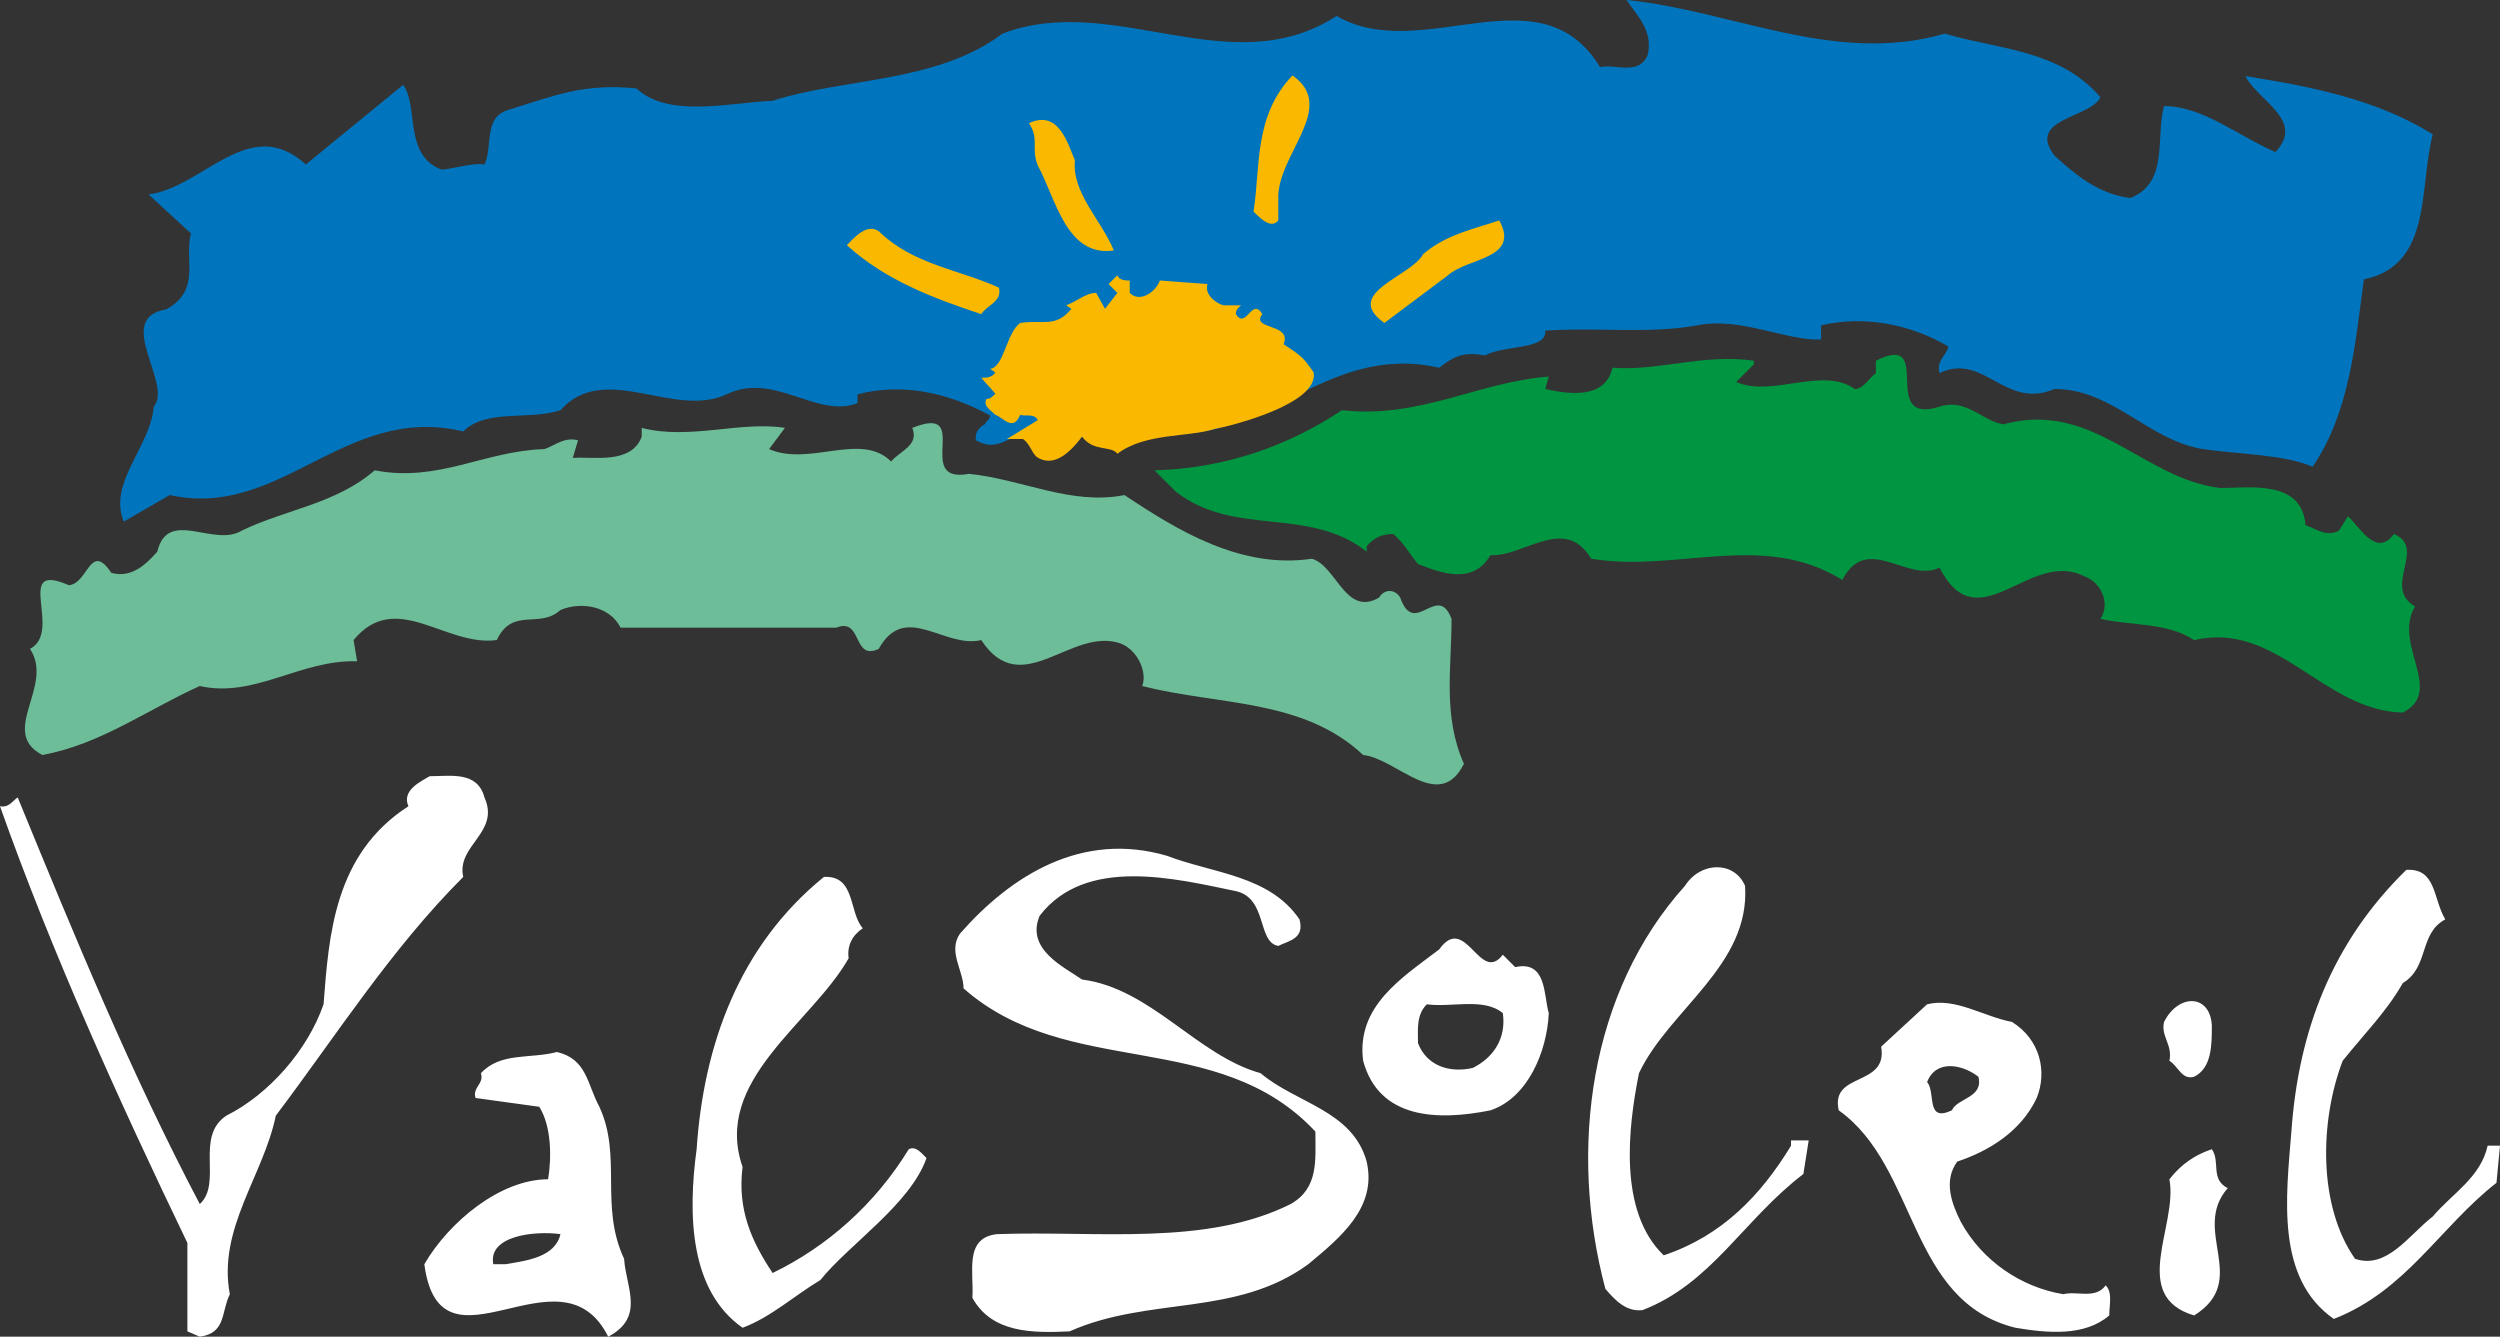
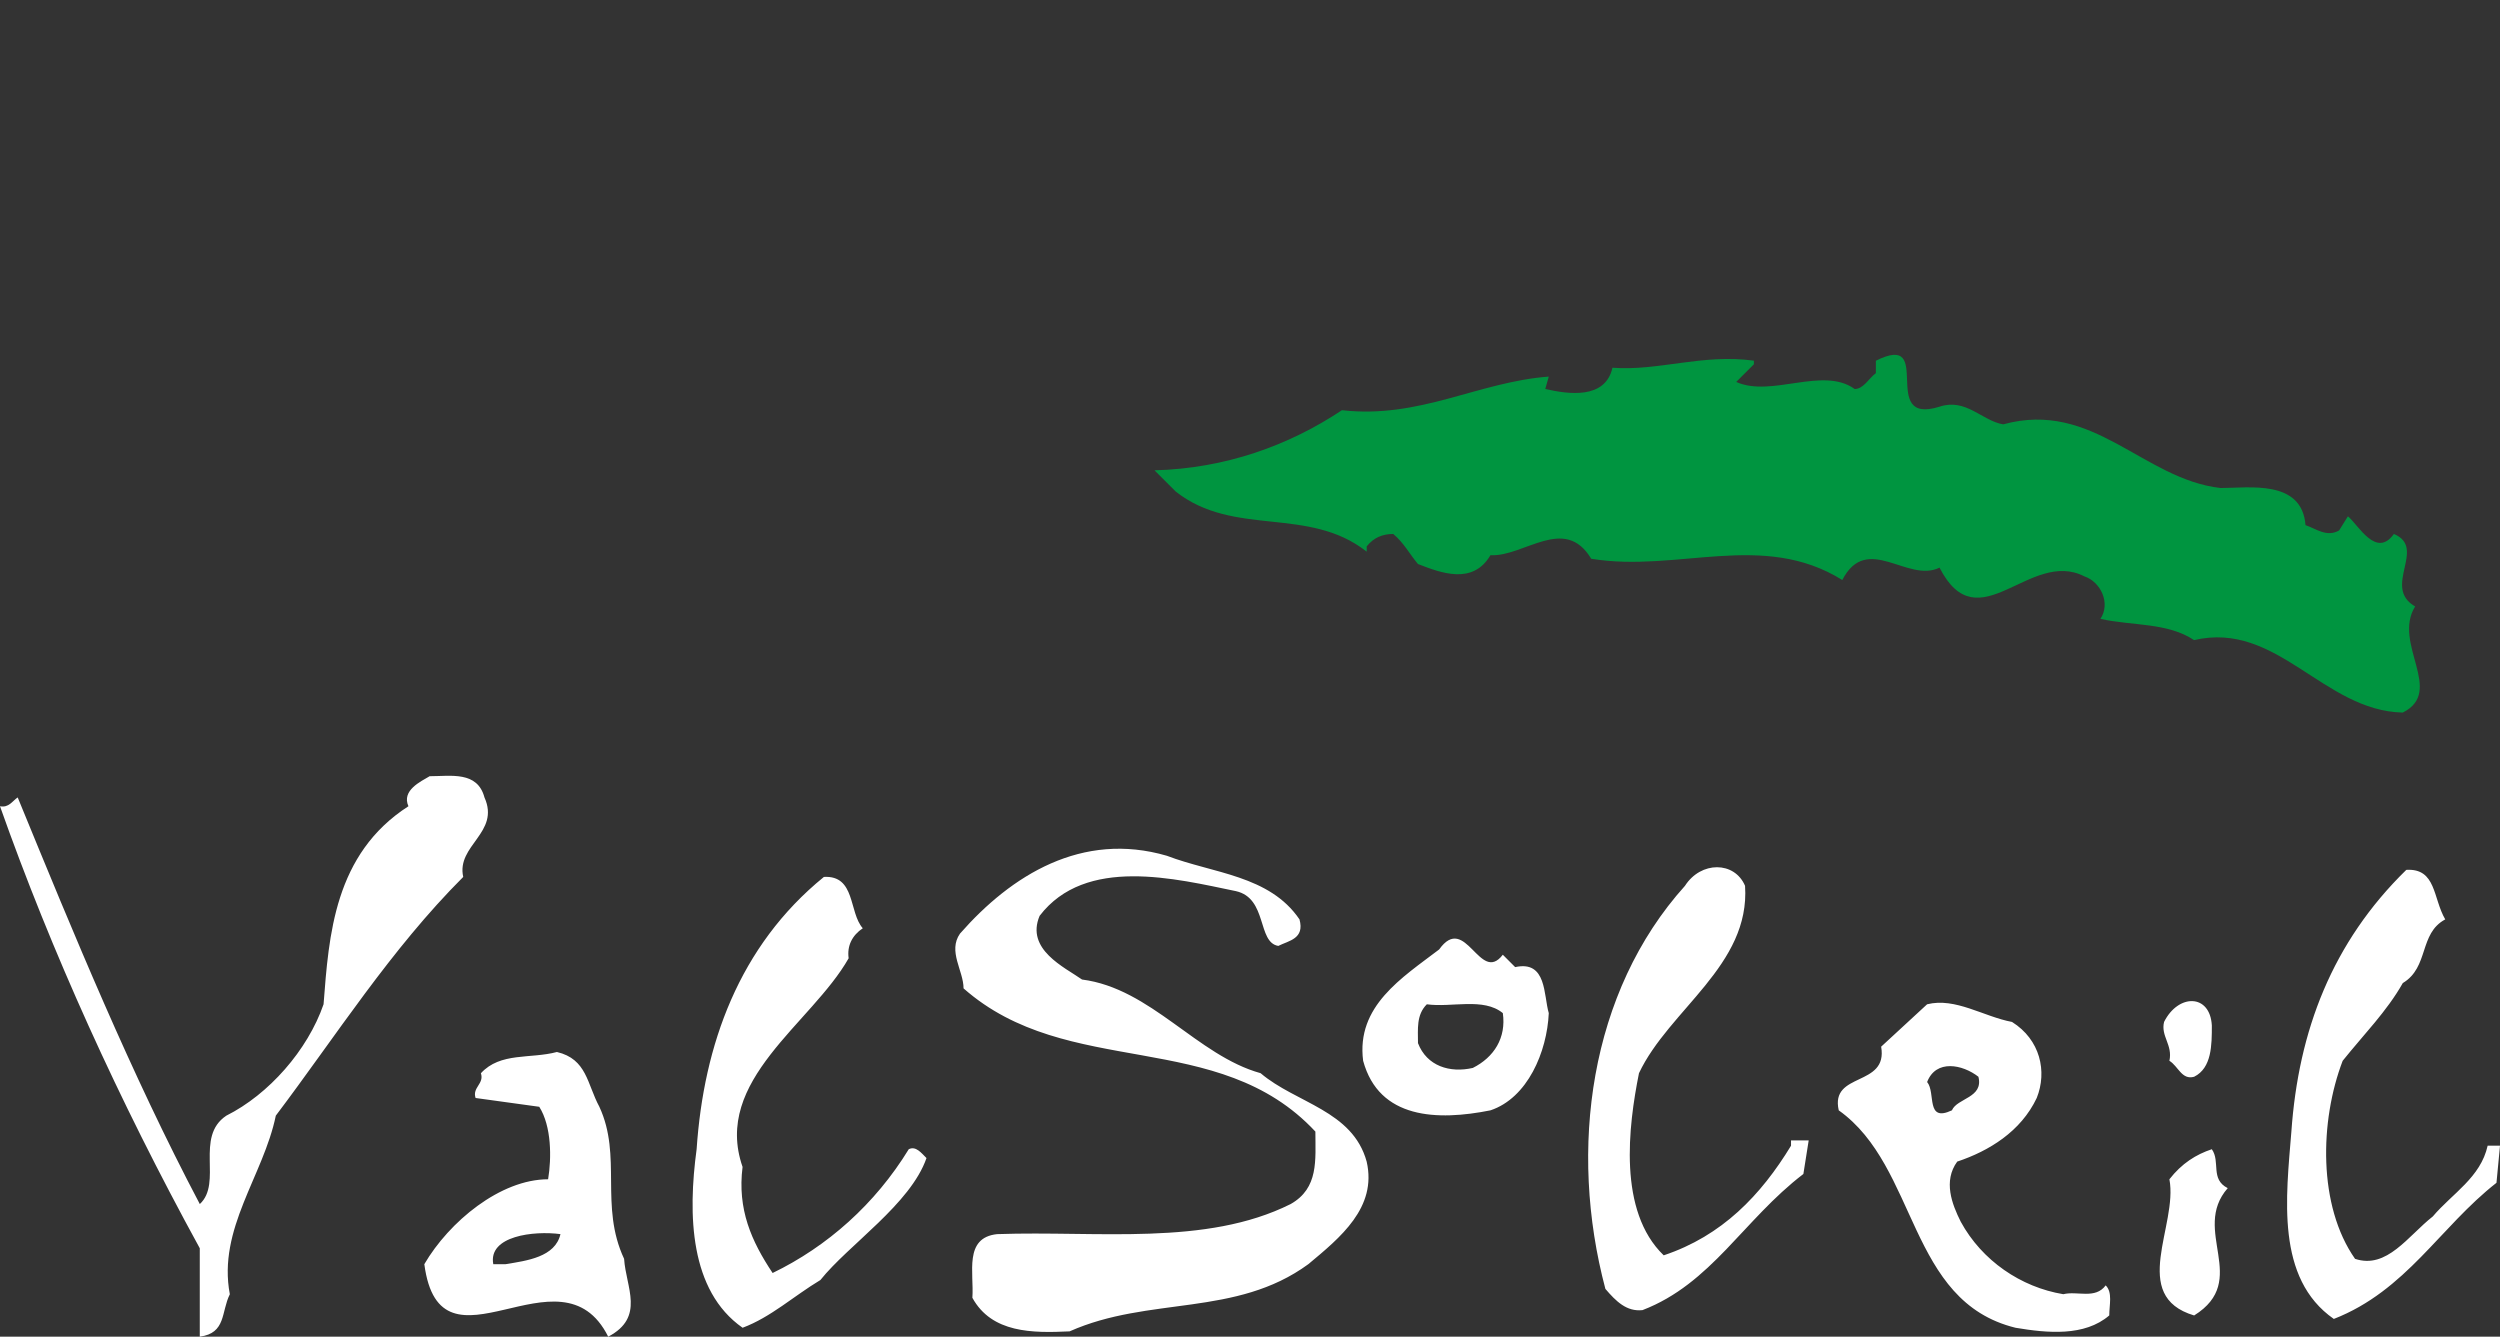
<svg xmlns="http://www.w3.org/2000/svg" version="1.1" id="Calque_1" x="0px" y="0px" width="89.837px" height="48.033px" viewBox="0 0 89.837 48.033" enable-background="new 0 0 89.837 48.033" xml:space="preserve">
  <rect x="0" y="0" width="89.837" height="48.033" fill="#333333" stroke="none" />
  <g>
    <g>
-       <path fill="#0075BE" d="M69.887,1.208c1.906,0.571,4.13,0.571,5.592,2.288c-0.382,0.761-2.669,0.761-1.652,2.095    c0.826,0.763,1.652,1.397,2.731,1.525c1.398-0.571,0.89-2.16,1.207-3.303c1.397,0,2.668,1.08,4.003,1.651    c1.081-1.144-0.635-1.843-1.08-2.731c2.351,0.38,4.702,0.825,6.734,2.097c-0.507,1.906,0,4.7-2.477,5.209    c-0.317,2.351-0.508,4.766-1.842,6.734c-1.017-0.443-2.605-0.443-3.94-0.635c-1.969-0.317-3.24-2.16-5.336-2.16    c-1.779,0.763-2.542-1.334-4.13-0.571c-0.127-0.445,0.253-0.637,0.317-0.954c-1.27-0.763-2.986-1.143-4.574-0.763v0.509    c-1.208,0.064-2.922-0.826-4.448-0.509c-1.715,0.317-3.621,0.063-5.463,0.191c0.063,0.699-1.462,0.508-2.161,0.889    c-0.762-0.126-1.079,0-1.651,0.445c-4.193-0.952-6.354,2.985-10.356,2.288c-1.016,0.443-1.397,0.952-2.478,0.189    c-0.508,0.571-0.89,1.017-1.652,0.571c-0.698-1.334-1.08,0.191-2.16-0.443c-0.063-0.317,0.19-0.509,0.318-0.573    c0.063-0.127,0.19-0.189,0.19-0.317c-1.398-0.761-3.05-1.206-4.765-0.761v0.317c-1.462,0.571-2.987-1.146-4.702-0.317    c-1.906,0.889-4.384-1.208-5.972,0.571c-1.144,0.38-2.668-0.065-3.494,0.763c-4.257-1.017-6.544,3.175-10.547,2.286l-1.652,0.954    c-0.572-1.397,0.953-2.669,1.08-4.131c0.699-0.826-1.461-3.177,0.445-3.494c1.271-0.7,0.635-1.779,0.89-2.731L5.337,6.988    c1.97-0.252,3.621-2.921,5.654-1.078l3.495-2.859c0.572,0.763,0,2.54,1.398,3.049c0.508-0.063,1.143-0.254,1.524-0.189    c0.318-0.637-0.063-1.717,0.889-1.971c1.652-0.509,2.669-0.952,4.575-0.763c1.143,1.08,3.367,0.509,4.892,0.445    c2.541-0.825,5.909-0.635,8.259-2.414c4.003-1.525,8.196,1.843,12.008-0.635c3.05,1.778,7.307-1.717,9.467,1.841    c0.572-0.126,1.398,0.319,1.715-0.443C59.404,1.08,58.832,0.573,58.451,0C62.263,0.382,65.949,2.352,69.887,1.208" />
-       <path fill="#FFFFFF" d="M79.481,41.297c-0.572,0.191-1.08,0.511-1.524,1.08c0.317,1.653-1.461,4.194,0.889,4.894    c2.034-1.271-0.126-3.051,1.207-4.576C79.417,42.377,79.798,41.742,79.481,41.297 M20.14,44.348    c-0.953-0.128-2.605,0.063-2.414,1.08h0.444C18.933,45.302,19.95,45.174,20.14,44.348 M22.427,45.236    c0.064,1.018,0.763,2.098-0.571,2.797c-1.716-3.431-6.036,1.715-6.608-2.605c0.89-1.525,2.732-3.051,4.448-3.051    c0.126-0.761,0.126-1.905-0.318-2.605l-2.288-0.316c-0.127-0.381,0.318-0.507,0.191-0.89c0.699-0.763,1.779-0.508,2.732-0.763    c1.08,0.255,1.08,1.146,1.525,1.969C22.364,41.552,21.538,43.331,22.427,45.236 M70.141,39.9c0.191-0.445,1.144-0.445,0.953-1.207    c-0.572-0.445-1.524-0.636-1.843,0.189C69.57,39.266,69.188,40.346,70.141,39.9 M75.668,46.19c0.254,0.254,0.128,0.699,0.128,1.08    c-0.89,0.763-2.224,0.635-3.368,0.443c-3.875-0.952-3.494-5.78-6.353-7.813c-0.318-1.397,1.779-0.826,1.524-2.288l1.651-1.523    c1.017-0.255,2.034,0.445,3.051,0.634c1.016,0.637,1.27,1.78,0.889,2.732c-0.571,1.207-1.715,1.905-2.858,2.287    c-0.508,0.7-0.191,1.525,0.127,2.16c0.762,1.399,2.16,2.352,3.685,2.605C74.652,46.38,75.288,46.699,75.668,46.19 M77.957,38.12    c0.317,0.191,0.444,0.7,0.889,0.573c0.636-0.317,0.636-1.145,0.636-1.842c-0.063-1.146-1.207-1.146-1.716-0.129    C77.638,37.231,78.083,37.549,77.957,38.12 M54.004,36.406c-0.699-0.572-1.843-0.191-2.731-0.317    c-0.382,0.38-0.318,0.889-0.318,1.396c0.318,0.826,1.144,1.08,1.97,0.891C53.687,37.994,54.131,37.295,54.004,36.406     M55.655,36.406c-0.063,1.396-0.762,3.049-2.096,3.494c-1.906,0.382-4.003,0.318-4.575-1.78c-0.254-1.969,1.398-2.985,2.732-4.002    c0.953-1.335,1.461,1.271,2.287,0.19l0.444,0.445C55.592,34.5,55.465,35.771,55.655,36.406 M32.656,41.297    c-1.207,1.971-2.922,3.494-4.892,4.448c-0.762-1.143-1.271-2.286-1.08-3.812c-1.081-3.113,2.478-5.146,3.812-7.498    c-0.063-0.444,0.126-0.824,0.508-1.078c-0.508-0.574-0.254-1.908-1.397-1.845c-3.049,2.479-4.321,6.036-4.574,9.784    c-0.318,2.352-0.254,5.083,1.652,6.417c1.016-0.38,1.842-1.143,2.795-1.715c1.017-1.271,3.241-2.731,3.813-4.383    C33.101,41.425,32.911,41.171,32.656,41.297 M89.393,41.171c-0.254,1.144-1.271,1.715-1.971,2.542    c-0.889,0.698-1.651,1.906-2.794,1.523c-1.335-1.905-1.271-4.954-0.445-7.116c0.763-0.952,1.588-1.779,2.161-2.794    c0.953-0.572,0.572-1.778,1.525-2.288c-0.446-0.761-0.318-1.843-1.399-1.78c-2.667,2.607-3.875,5.784-4.13,9.404    c-0.189,2.352-0.571,5.274,1.525,6.734c2.604-1.017,3.813-3.303,5.845-4.892l0.127-1.334H89.393z M64.36,41.171    c-1.081,1.778-2.478,3.24-4.575,3.939c-1.652-1.588-1.271-4.639-0.889-6.545c1.08-2.288,4.003-3.876,3.812-6.733    c-0.381-0.891-1.588-0.891-2.159,0c-3.431,3.812-4.194,9.465-2.86,14.484c0.381,0.445,0.762,0.826,1.334,0.763    c2.478-0.953,3.621-3.239,5.781-4.892l0.191-1.208H64.36V41.171z M45.3,38.565c-2.287-0.636-3.939-3.049-6.417-3.366    c-0.635-0.445-2.033-1.081-1.525-2.288c1.652-2.159,4.892-1.334,7.052-0.889c1.144,0.255,0.762,1.843,1.525,1.969    c0.38-0.19,0.953-0.254,0.762-0.953c-1.079-1.589-3.113-1.651-4.765-2.286c-3.05-0.891-5.591,0.697-7.434,2.796    c-0.445,0.635,0.127,1.333,0.127,1.969c3.748,3.304,9.149,1.397,12.643,5.146c0,1.018,0.126,2.032-0.89,2.605    c-3.05,1.523-6.925,0.952-10.546,1.08c-1.207,0.127-0.826,1.397-0.89,2.288c0.698,1.27,2.16,1.27,3.494,1.206    c2.859-1.271,5.972-0.508,8.578-2.414c1.144-0.953,2.477-2.032,2.097-3.686C48.604,39.9,46.571,39.646,45.3,38.565 M9.911,40.091    c-0.445,2.16-2.097,4.066-1.652,6.417c-0.317,0.635-0.127,1.397-1.08,1.525l-0.445-0.191v-3.177    C4.257,39.52,1.843,34.183,0,28.972c0.318,0.063,0.444-0.188,0.636-0.317c2.033,4.957,4.065,9.911,6.544,14.613    c0.826-0.763-0.191-2.414,0.953-3.177c1.525-0.763,2.923-2.351,3.494-4.002c0.191-2.478,0.381-5.4,3.05-7.117    c-0.254-0.571,0.445-0.889,0.762-1.079c0.763,0,1.715-0.191,1.97,0.762c0.572,1.271-1.017,1.717-0.763,2.858    C14.041,34.118,12.071,37.231,9.911,40.091" />
+       <path fill="#FFFFFF" d="M79.481,41.297c-0.572,0.191-1.08,0.511-1.524,1.08c0.317,1.653-1.461,4.194,0.889,4.894    c2.034-1.271-0.126-3.051,1.207-4.576C79.417,42.377,79.798,41.742,79.481,41.297 M20.14,44.348    c-0.953-0.128-2.605,0.063-2.414,1.08h0.444C18.933,45.302,19.95,45.174,20.14,44.348 M22.427,45.236    c0.064,1.018,0.763,2.098-0.571,2.797c-1.716-3.431-6.036,1.715-6.608-2.605c0.89-1.525,2.732-3.051,4.448-3.051    c0.126-0.761,0.126-1.905-0.318-2.605l-2.288-0.316c-0.127-0.381,0.318-0.507,0.191-0.89c0.699-0.763,1.779-0.508,2.732-0.763    c1.08,0.255,1.08,1.146,1.525,1.969C22.364,41.552,21.538,43.331,22.427,45.236 M70.141,39.9c0.191-0.445,1.144-0.445,0.953-1.207    c-0.572-0.445-1.524-0.636-1.843,0.189C69.57,39.266,69.188,40.346,70.141,39.9 M75.668,46.19c0.254,0.254,0.128,0.699,0.128,1.08    c-0.89,0.763-2.224,0.635-3.368,0.443c-3.875-0.952-3.494-5.78-6.353-7.813c-0.318-1.397,1.779-0.826,1.524-2.288l1.651-1.523    c1.017-0.255,2.034,0.445,3.051,0.634c1.016,0.637,1.27,1.78,0.889,2.732c-0.571,1.207-1.715,1.905-2.858,2.287    c-0.508,0.7-0.191,1.525,0.127,2.16c0.762,1.399,2.16,2.352,3.685,2.605C74.652,46.38,75.288,46.699,75.668,46.19 M77.957,38.12    c0.317,0.191,0.444,0.7,0.889,0.573c0.636-0.317,0.636-1.145,0.636-1.842c-0.063-1.146-1.207-1.146-1.716-0.129    C77.638,37.231,78.083,37.549,77.957,38.12 M54.004,36.406c-0.699-0.572-1.843-0.191-2.731-0.317    c-0.382,0.38-0.318,0.889-0.318,1.396c0.318,0.826,1.144,1.08,1.97,0.891C53.687,37.994,54.131,37.295,54.004,36.406     M55.655,36.406c-0.063,1.396-0.762,3.049-2.096,3.494c-1.906,0.382-4.003,0.318-4.575-1.78c-0.254-1.969,1.398-2.985,2.732-4.002    c0.953-1.335,1.461,1.271,2.287,0.19l0.444,0.445C55.592,34.5,55.465,35.771,55.655,36.406 M32.656,41.297    c-1.207,1.971-2.922,3.494-4.892,4.448c-0.762-1.143-1.271-2.286-1.08-3.812c-1.081-3.113,2.478-5.146,3.812-7.498    c-0.063-0.444,0.126-0.824,0.508-1.078c-0.508-0.574-0.254-1.908-1.397-1.845c-3.049,2.479-4.321,6.036-4.574,9.784    c-0.318,2.352-0.254,5.083,1.652,6.417c1.016-0.38,1.842-1.143,2.795-1.715c1.017-1.271,3.241-2.731,3.813-4.383    C33.101,41.425,32.911,41.171,32.656,41.297 M89.393,41.171c-0.254,1.144-1.271,1.715-1.971,2.542    c-0.889,0.698-1.651,1.906-2.794,1.523c-1.335-1.905-1.271-4.954-0.445-7.116c0.763-0.952,1.588-1.779,2.161-2.794    c0.953-0.572,0.572-1.778,1.525-2.288c-0.446-0.761-0.318-1.843-1.399-1.78c-2.667,2.607-3.875,5.784-4.13,9.404    c-0.189,2.352-0.571,5.274,1.525,6.734c2.604-1.017,3.813-3.303,5.845-4.892l0.127-1.334H89.393z M64.36,41.171    c-1.081,1.778-2.478,3.24-4.575,3.939c-1.652-1.588-1.271-4.639-0.889-6.545c1.08-2.288,4.003-3.876,3.812-6.733    c-0.381-0.891-1.588-0.891-2.159,0c-3.431,3.812-4.194,9.465-2.86,14.484c0.381,0.445,0.762,0.826,1.334,0.763    c2.478-0.953,3.621-3.239,5.781-4.892l0.191-1.208H64.36V41.171z M45.3,38.565c-2.287-0.636-3.939-3.049-6.417-3.366    c-0.635-0.445-2.033-1.081-1.525-2.288c1.652-2.159,4.892-1.334,7.052-0.889c1.144,0.255,0.762,1.843,1.525,1.969    c0.38-0.19,0.953-0.254,0.762-0.953c-1.079-1.589-3.113-1.651-4.765-2.286c-3.05-0.891-5.591,0.697-7.434,2.796    c-0.445,0.635,0.127,1.333,0.127,1.969c3.748,3.304,9.149,1.397,12.643,5.146c0,1.018,0.126,2.032-0.89,2.605    c-3.05,1.523-6.925,0.952-10.546,1.08c-1.207,0.127-0.826,1.397-0.89,2.288c0.698,1.27,2.16,1.27,3.494,1.206    c2.859-1.271,5.972-0.508,8.578-2.414c1.144-0.953,2.477-2.032,2.097-3.686C48.604,39.9,46.571,39.646,45.3,38.565 M9.911,40.091    c-0.445,2.16-2.097,4.066-1.652,6.417c-0.317,0.635-0.127,1.397-1.08,1.525v-3.177    C4.257,39.52,1.843,34.183,0,28.972c0.318,0.063,0.444-0.188,0.636-0.317c2.033,4.957,4.065,9.911,6.544,14.613    c0.826-0.763-0.191-2.414,0.953-3.177c1.525-0.763,2.923-2.351,3.494-4.002c0.191-2.478,0.381-5.4,3.05-7.117    c-0.254-0.571,0.445-0.889,0.762-1.079c0.763,0,1.715-0.191,1.97,0.762c0.572,1.271-1.017,1.717-0.763,2.858    C14.041,34.118,12.071,37.231,9.911,40.091" />
      <path fill="#009540" d="M63.026,13.09l-0.636,0.635c1.271,0.571,3.113-0.572,4.257,0.254c0.318,0,0.509-0.382,0.762-0.571v-0.445    c2.161-1.08,0.064,2.351,2.288,1.651c0.953-0.317,1.524,0.508,2.287,0.635c3.24-0.889,5.02,1.971,7.814,2.288    c1.017,0,2.922-0.317,3.05,1.334c0.38,0.128,0.762,0.445,1.207,0.191l0.317-0.509c0.381,0.317,1.017,1.525,1.652,0.635    c1.208,0.508-0.445,1.905,0.763,2.605c-0.826,1.334,1.08,3.049-0.445,3.813c-2.859-0.064-4.511-3.305-7.498-2.604    c-0.953-0.637-2.224-0.509-3.366-0.763c0.38-0.572,0-1.335-0.572-1.525c-1.97-1.018-3.813,2.414-5.21-0.317    c-1.144,0.571-2.605-1.271-3.494,0.445c-2.859-1.779-5.909-0.255-9.022-0.763c-0.953-1.589-2.414-0.065-3.621-0.128    c-0.636,1.08-1.78,0.636-2.605,0.317c-0.317-0.381-0.508-0.763-0.889-1.08c-0.381,0-0.699,0.128-0.953,0.445v0.191    c-2.098-1.652-4.765-0.509-6.862-2.16l-0.763-0.763c2.542-0.065,4.829-0.891,6.735-2.16c2.795,0.317,4.891-1.017,7.433-1.208    l-0.126,0.445c0.826,0.191,2.16,0.381,2.414-0.763c1.651,0.126,3.24-0.509,5.083-0.254V13.09z" />
-       <path fill="#6CBD98" d="M27.637,16.139c1.461,0.635,3.304-0.635,4.384,0.445c0.318-0.383,1.017-0.573,0.762-1.208    c2.224-0.889,0,2.033,2.033,1.651c1.906,0.191,3.685,1.145,5.591,0.763c1.906,1.271,4.192,2.668,6.735,2.288    c0.889,0.254,1.206,2.097,2.414,1.397c0.191-0.317,0.572-0.317,0.762,0c0.509,1.46,1.335-0.572,1.843,0.763    c0,1.779-0.318,3.494,0.445,5.209c-0.89,1.779-2.415-0.189-3.622-0.317c-2.16-2.032-5.209-1.778-7.941-2.478    c0.19-0.445-0.127-1.271-0.763-1.525c-1.779-0.635-3.558,2.097-5.019-0.126c-1.334,0.317-2.732-1.399-3.685,0.317    c-0.954,0.445-0.572-1.144-1.525-0.763H22.3c-0.381-0.763-1.397-0.954-2.16-0.635c-0.762,0.697-1.715-0.128-2.288,1.08    c-1.842,0.254-3.621-1.843-5.146,0l0.126,0.763c-2.033-0.065-3.685,1.334-5.654,0.889c-1.843,0.825-3.559,2.097-5.655,2.478    c-1.588-0.826,0.444-2.478-0.445-3.812c1.207-0.637-0.636-3.178,1.397-2.288c0.699-0.063,0.762-1.589,1.525-0.444    c0.699,0.189,1.207-0.254,1.652-0.762c0.381-1.589,2.033-0.129,3.049-0.763c1.588-0.763,3.367-0.954,4.765-2.16    c2.287,0.445,3.939-0.7,6.099-0.763c0.381-0.128,0.699-0.445,1.207-0.317l-0.19,0.635c0.699-0.063,2.097,0.254,2.478-0.763v-0.317    c1.715,0.445,3.558-0.255,5.146,0L27.637,16.139z" />
-       <path fill="#FAB900" d="M46.125,12.368c0.318-0.763-1.207-0.508-0.763-1.08c-0.381-0.634-0.571,0.572-0.953,0    c0-0.19,0.127-0.254,0.19-0.317h-0.634c-0.254-0.064-0.699-0.382-0.573-0.763l-1.714-0.128c-0.128,0.383-0.7,0.826-1.081,0.445    V10.08c-0.127,0-0.381,0-0.444-0.188l-0.318,0.316l0.318,0.317l-0.445,0.572l-0.317-0.572c-0.382,0-0.7,0.317-1.081,0.445    l0.191,0.127c-0.572,0.699-1.017,0.382-1.843,0.508c-0.508,0.383-0.573,1.589-1.08,1.651l0.19,0.129    c-0.127,0.19-0.318,0.19-0.508,0.19l0.508,0.572c-0.127,0.126-0.19,0.188-0.318,0.188c-0.127,0.255,0.127,0.383,0.318,0.573    c0.253,0.063,0.635,0.635,0.89,0c0.19,0.063,0.508-0.064,0.635,0.189l-1.112,0.679h0.583c0.254,0.19,0.287,0.445,0.477,0.634    c0.635,0.445,1.26-0.211,1.641-0.719c0.423,0.561,1.038,0.307,1.271,0.614c1.016-0.763,2.541-0.582,3.494-0.891    c0.636-0.115,3.759-0.91,3.558-2.031C46.824,12.813,46.697,12.751,46.125,12.368 M35.896,10.335    c-1.398-0.635-3.05-0.826-4.257-1.969c-0.444-0.445-1.017,0.254-1.207,0.445c1.397,1.269,3.113,1.905,4.829,2.477    C35.452,10.971,36.023,10.843,35.896,10.335 M53.876,7.921c-0.953,0.318-1.906,0.508-2.732,1.208    c-0.444,0.825-2.922,1.396-1.397,2.477l2.287-1.714C52.733,9.255,54.639,9.317,53.876,7.921 M37.294,5.951    C37.93,7.095,38.311,9.255,40.026,9c-0.445-1.079-1.524-2.095-1.398-3.239c-0.254-0.571-0.572-1.843-1.652-1.334    C37.358,4.998,37.04,5.317,37.294,5.951 M45.045,7.604c0.254-1.589,0-3.432,1.399-4.892c1.651,1.143-0.572,2.857-0.509,4.446    v0.763C45.68,8.239,45.299,7.857,45.045,7.604" />
    </g>
  </g>
</svg>